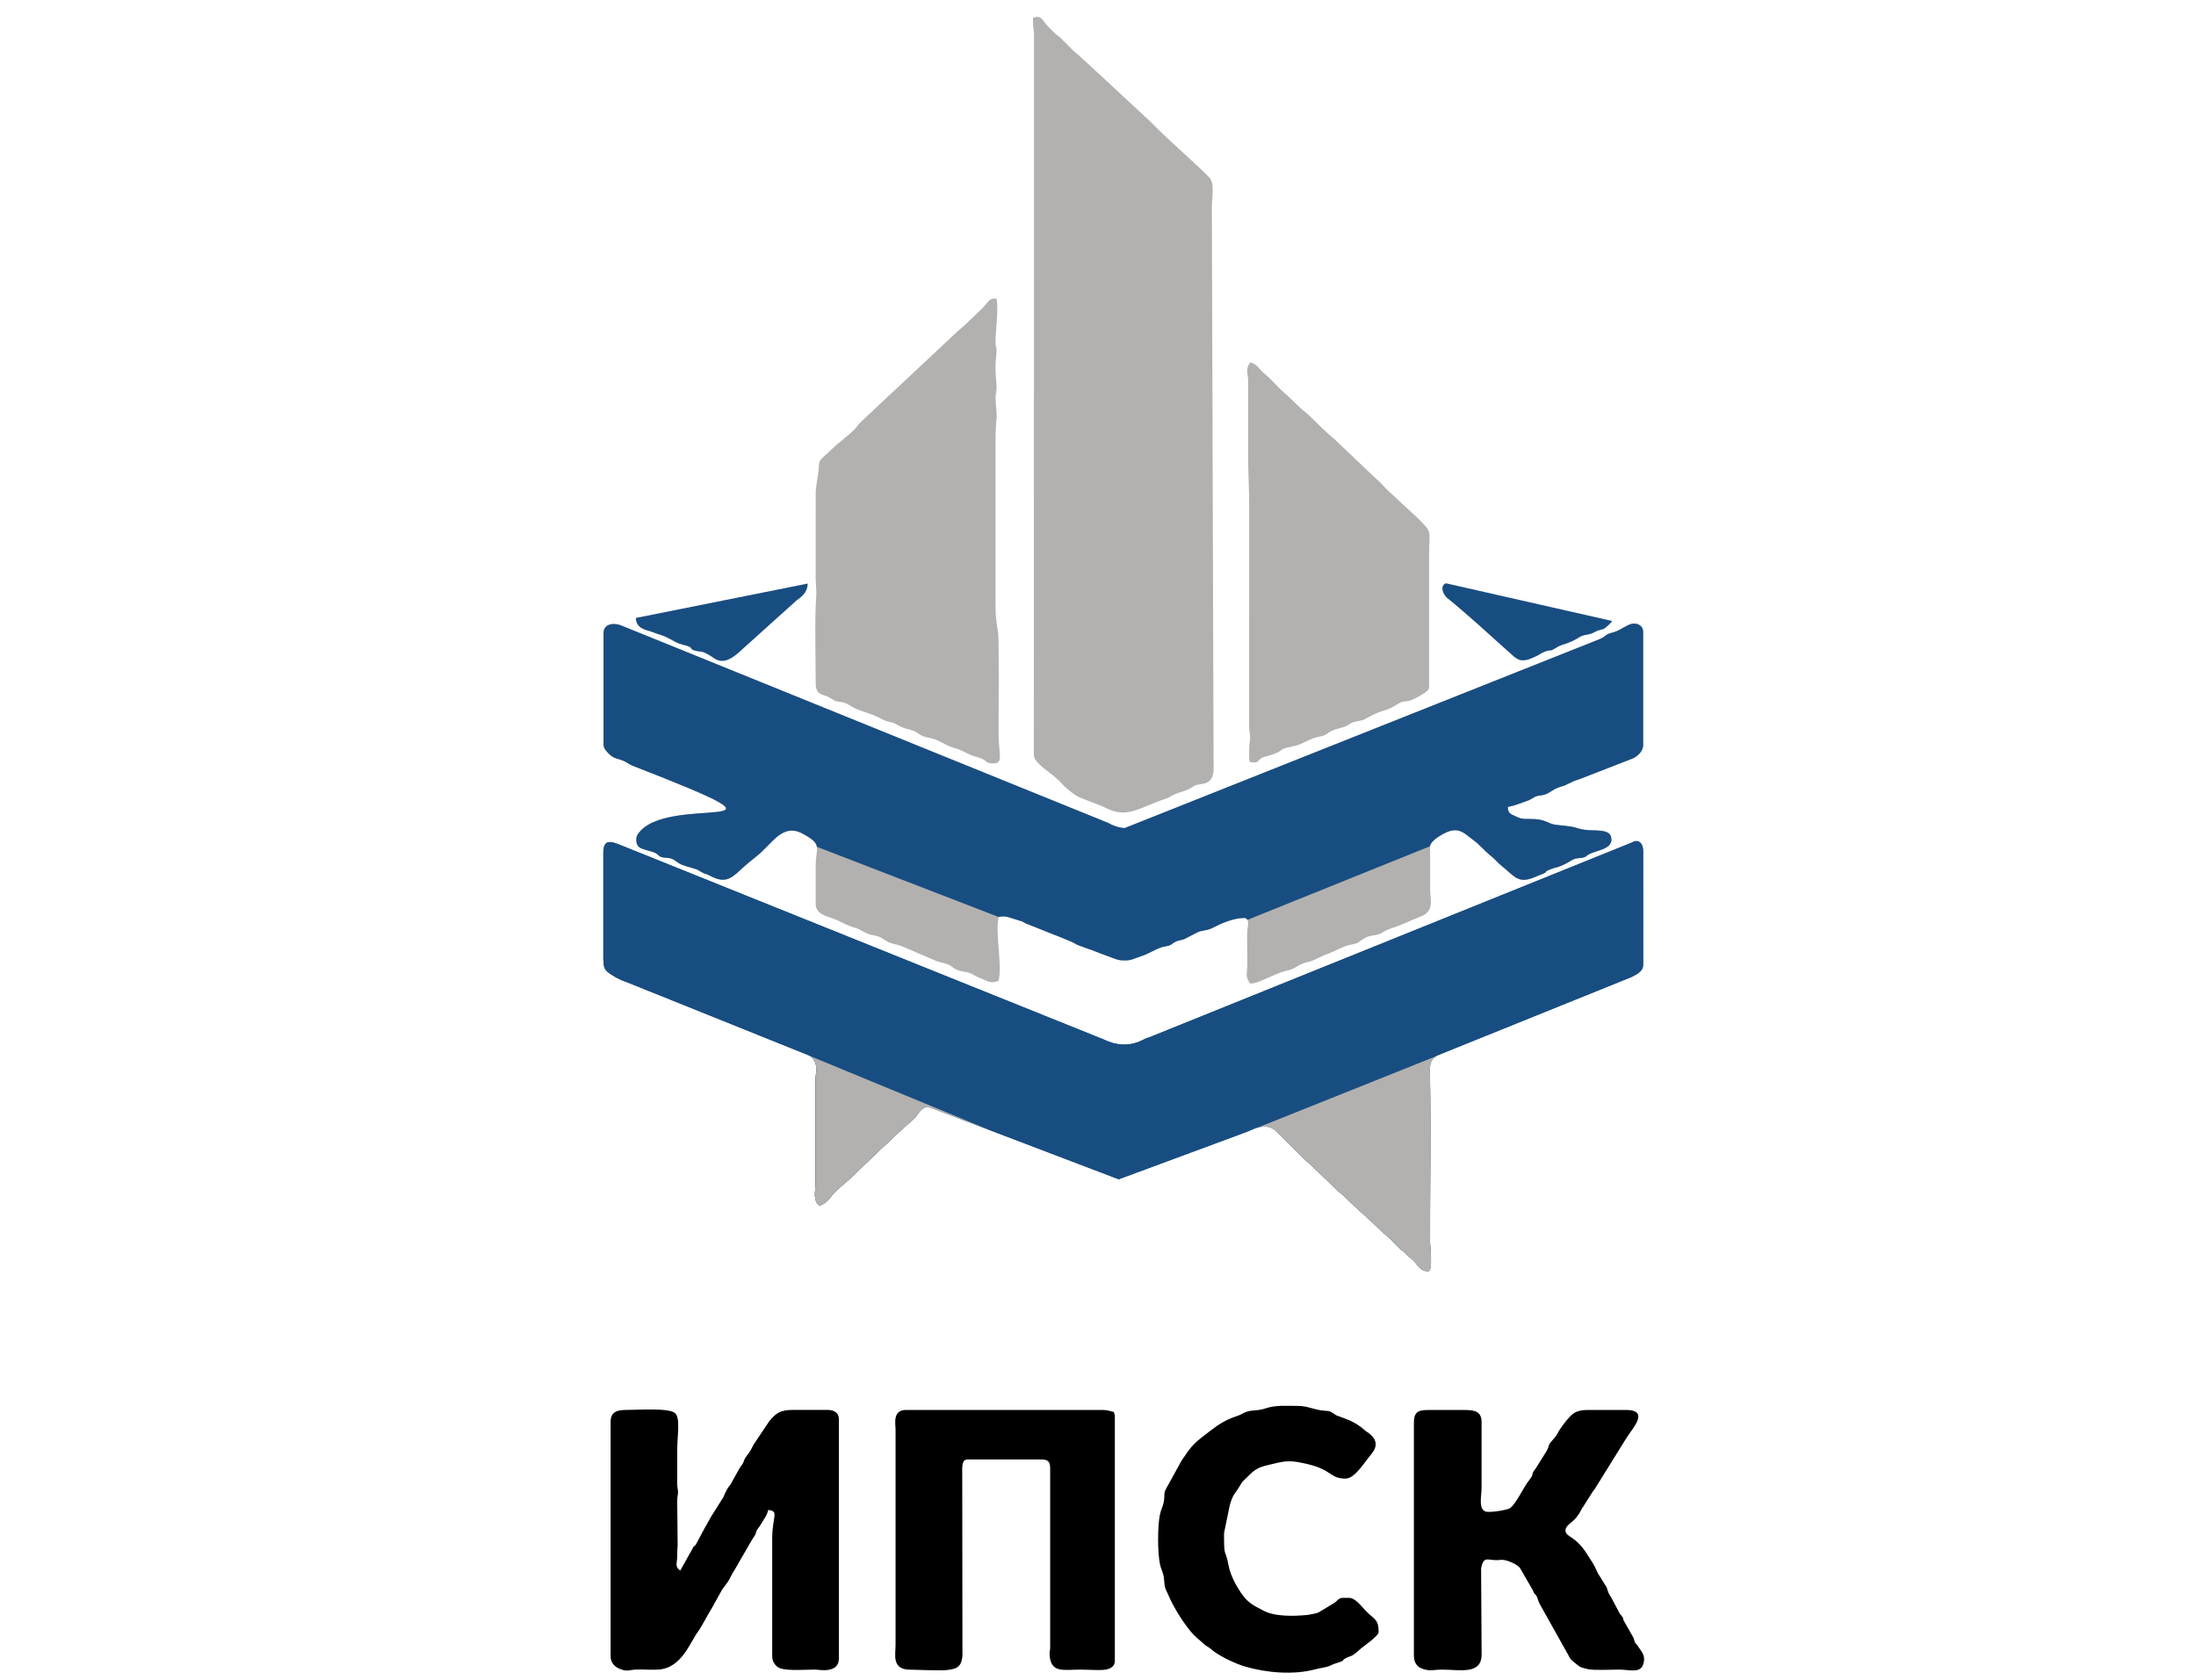
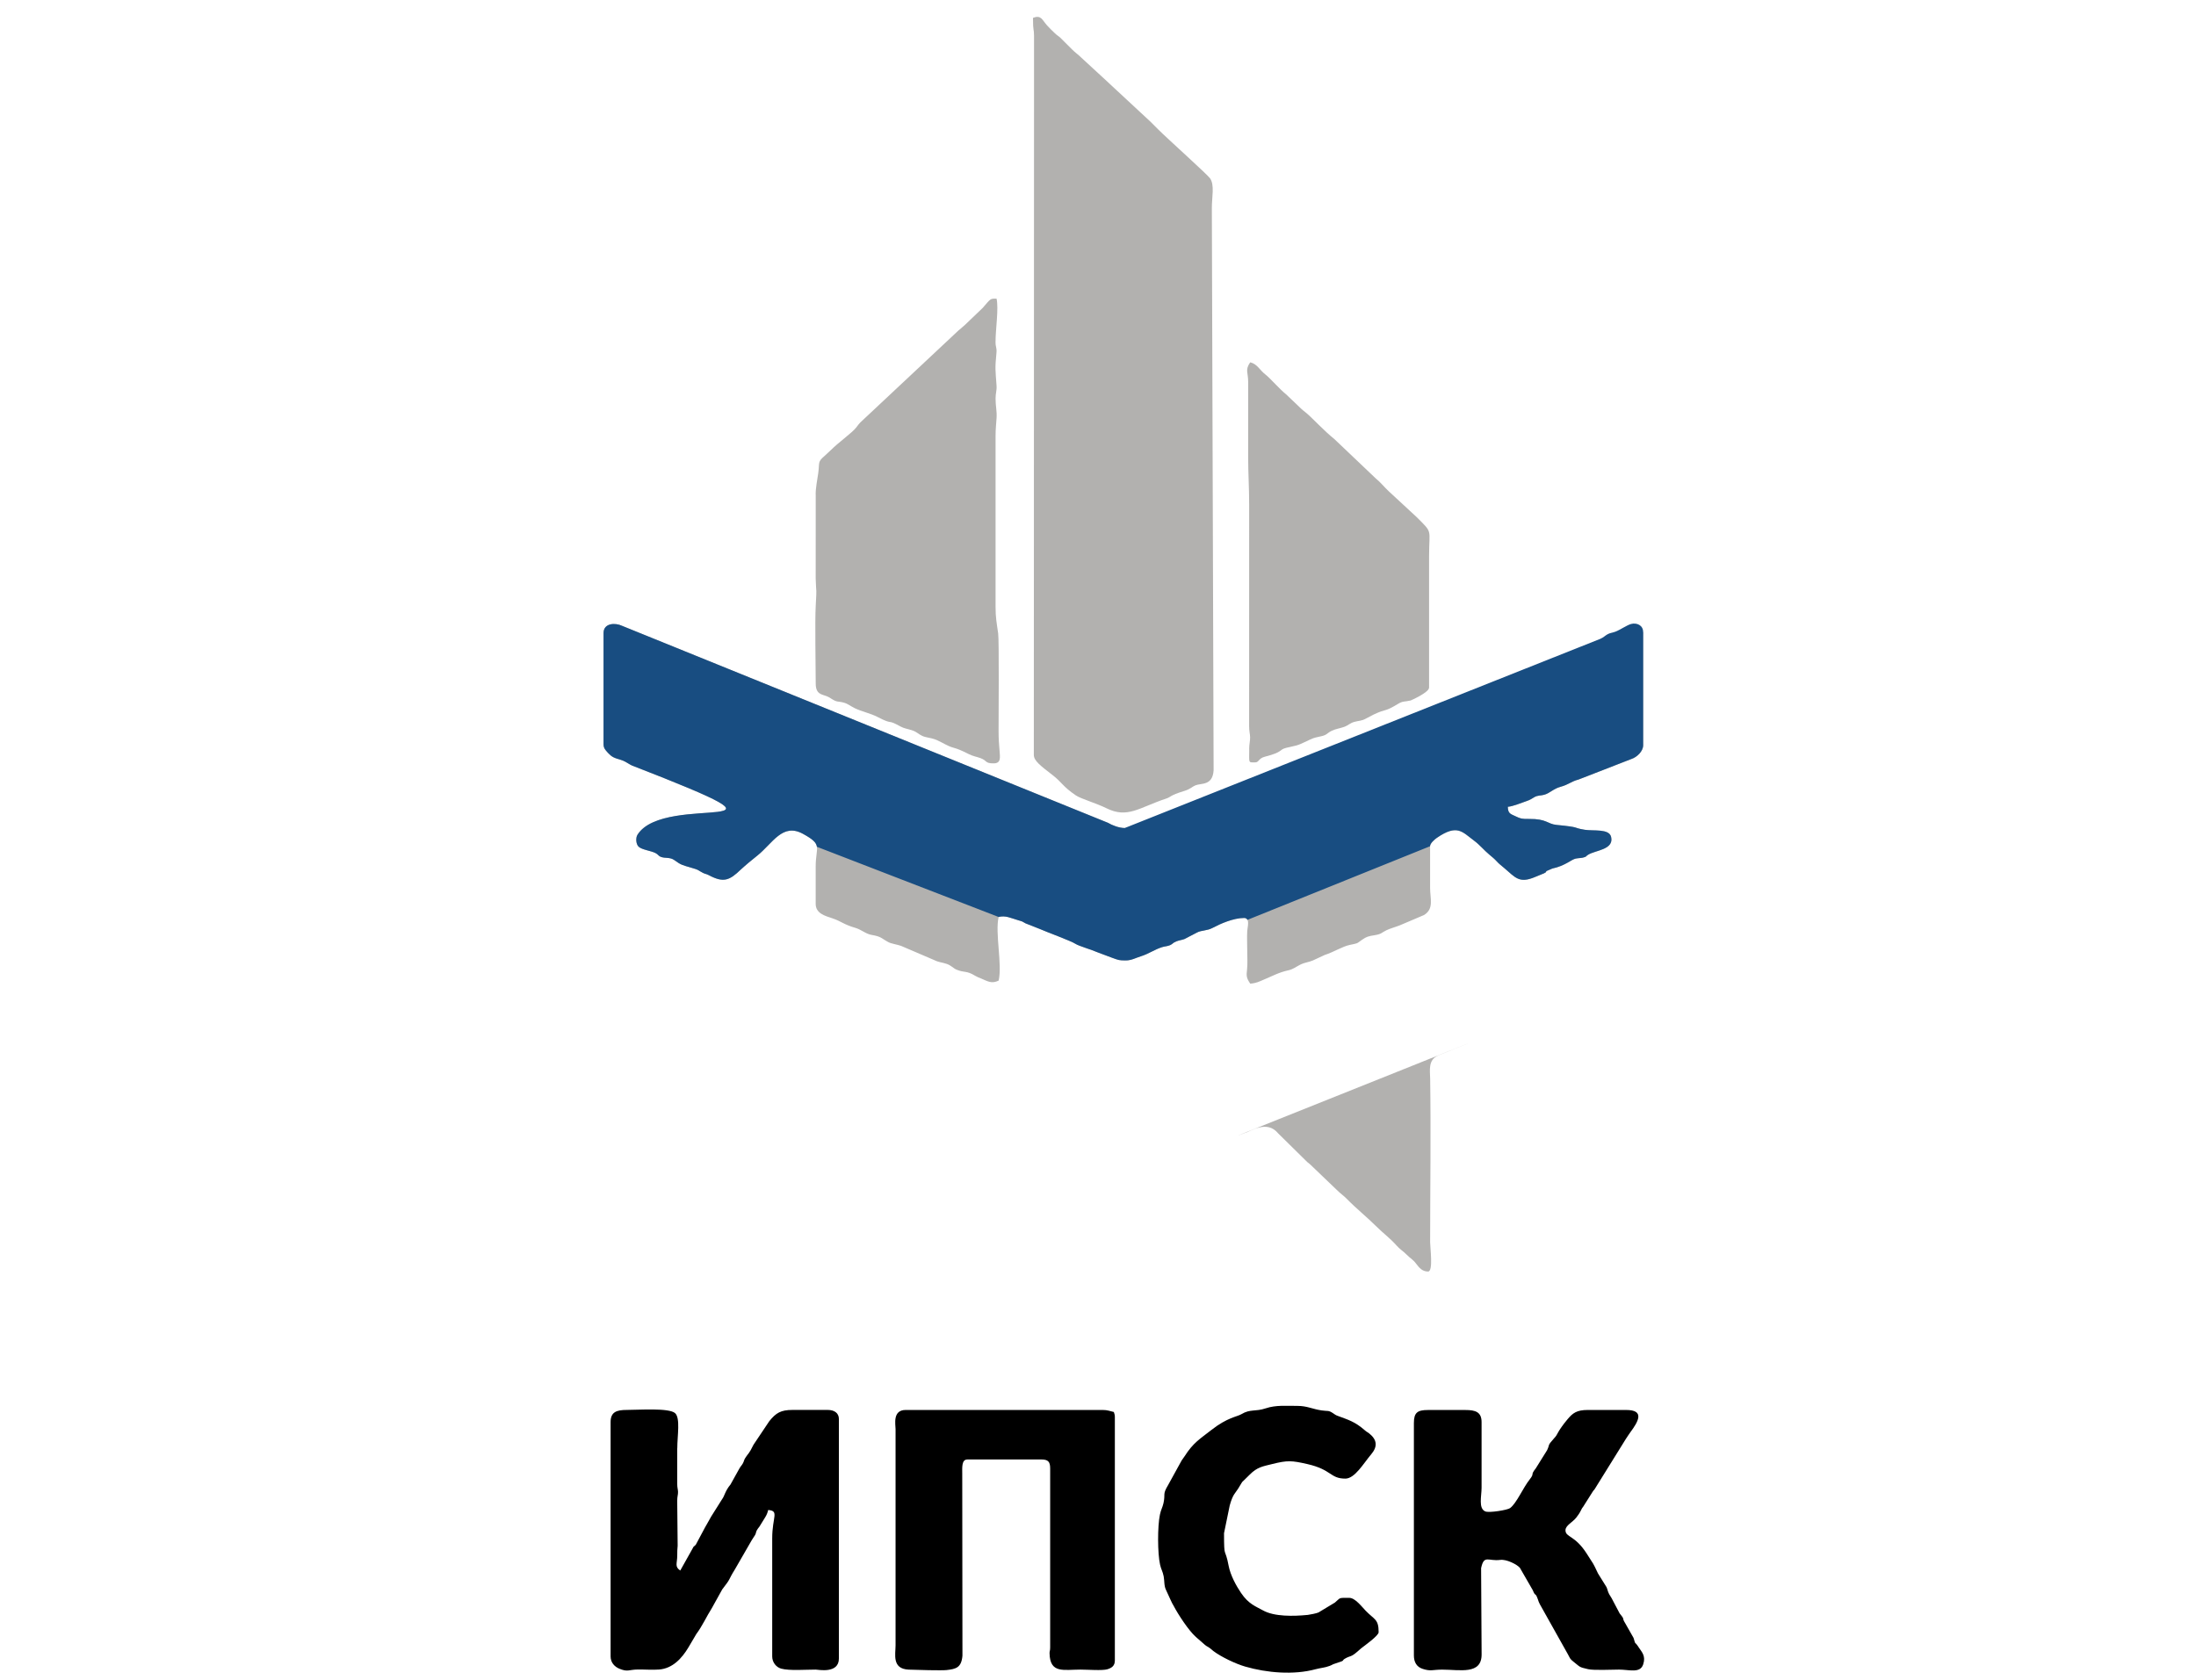
<svg xmlns="http://www.w3.org/2000/svg" xml:space="preserve" width="184mm" height="140.771mm" version="1.1" style="clip-rule:evenodd;fill-rule:evenodd;image-rendering:optimizeQuality;shape-rendering:geometricPrecision;text-rendering:geometricPrecision" viewBox="0 0 649.109 496.606" id="svg39">
  <defs id="defs4">
    <style type="text/css" id="style2">
   
    .fil0 {fill:#184D81}
    .fil4 {fill:#184D81}
    .fil2 {fill:#B2B1AF}
    .fil1 {fill:#B2B1AF}
    .fil3 {fill:black}
   
  </style>
  </defs>
  <g id="Слой_x0020_1" transform="translate(178.396,4.981)">
    <g id="_2608921682032">
-       <path class="fil0" d="m 0,278.96 c 0,1.61 0.2,2.57 1.13,3.35 1.47,1.22 3.89,2.51 5.62,3.04 l 28.9,11.62 0.03,0.01 24.96,10.04 0.03,0.02 0.02,0.01 0.01,0.01 0.03,0.02 h 0.01 l 0.02,0.01 0.03,0.01 v 0 l 0.03,0.01 0.02,0.01 0.01,0.01 0.02,0.01 h 0.01 l 0.02,0.01 0.02,0.01 v 0 l 0.02,0.01 0.01,0.01 h 0.01 l 0.02,0.01 v 0 l 0.02,0.01 0.02,0.01 v 0 l 0.02,0.01 h 0.01 0.01 l 0.02,0.01 v 0 l 0.01,0.01 0.01,0.01 v 0 l 0.02,0.01 h 0.01 0.01 l 0.01,0.01 v 0 l 0.01,0.01 0.01,0.01 v 0 l 0.01,0.01 h 0.01 0.01 l 0.01,0.01 v 0 l 0.01,0.01 h 0.01 v 0 l 0.01,0.01 v 0 h 0.01 0.01 v 0 h 0.01 0.01 v 0 h 0.01 v 0 0 h 0.01 l 0.02,0.01 v 0 0 0 0 h 0.01 l 0.01,0.01 v 0 0 0 0 0 0 0 0 0 0 0 0 0 0 0 0 0 0 0 0 0 0 0 0 0 0 0 0 0 c 0.05,0.06 0.12,0.18 0.4,0.49 1.81,1.97 0.92,4.22 0.91,6.83 0,1.4 0.01,2.8 0.01,4.19 v 25.99 c 0,2.32 -0.88,5.18 1.19,6.57 1.64,-0.38 2.77,-1.83 3.76,-3.11 1.2,-1.57 3.71,-3.31 5.58,-5.17 l 6.72,-6.42 c 0.42,-0.42 0.61,-0.62 1.06,-1.03 3.41,-3.12 6.73,-6.5 10.28,-9.43 1.9,-1.57 1.93,-3.51 4.58,-4.09 l 56.44,21.5 37.27,-13.8 c 1.71,-0.45 6.49,-3.94 9.83,0.15 l 8.57,8.45 c 0.83,0.64 0.87,0.7 1.59,1.4 l 7.17,6.87 c 1.05,1.06 1.9,1.57 2.99,2.68 2.8,2.86 5.98,5.4 8.81,8.22 1.88,1.87 4.1,3.51 5.84,5.51 0.97,1.12 1.9,1.6 2.98,2.7 1.23,1.25 1.74,1.27 2.89,2.78 0.83,1.08 1.71,2.22 3.46,2.22 1.57,0 0.6,-7.13 0.6,-8.66 0.01,-16.12 0.25,-32.28 0.01,-48.4 -0.04,-2.39 -0.68,-5.55 2.41,-6.83 l 18.45,-7.45 38.57,-15.58 c 1.45,-0.75 3.58,-1.67 3.58,-3.58 V 246.6 c 0,-2.32 -1.42,-3.65 -3.35,-2.47 l -142.58,57.56 c -1.18,0.34 -1.34,0.5 -2.32,0.97 -3.68,1.76 -7.54,1.47 -11.15,-0.3 L 4.76,244.77 c -2.47,-0.96 -4.82,-1.85 -4.82,2.43 v 31.66 z" id="path7" style="fill:#184d81" />
-       <path class="fil0" d="m 0,278.96 c 0,1.61 0.2,2.57 1.13,3.35 1.47,1.22 3.89,2.51 5.62,3.04 l 28.9,11.62 0.03,0.01 24.96,10.04 0.03,0.02 0.02,0.01 0.01,0.01 0.03,0.02 h 0.01 l 0.02,0.01 0.03,0.01 v 0 l 0.03,0.01 0.02,0.01 0.01,0.01 0.02,0.01 h 0.01 l 0.02,0.01 0.02,0.01 v 0 l 0.02,0.01 0.01,0.01 h 0.01 l 0.02,0.01 v 0 l 0.02,0.01 0.02,0.01 v 0 l 0.02,0.01 h 0.01 0.01 l 0.02,0.01 v 0 l 0.01,0.01 0.01,0.01 v 0 l 0.02,0.01 h 0.01 0.01 l 0.01,0.01 v 0 l 0.01,0.01 0.01,0.01 v 0 l 0.01,0.01 h 0.01 0.01 l 0.01,0.01 v 0 l 0.01,0.01 h 0.01 v 0 l 0.01,0.01 v 0 h 0.01 0.01 v 0 h 0.01 0.01 v 0 h 0.01 v 0 0 h 0.01 l 0.02,0.01 v 0 0 0 0 h 0.01 l 0.01,0.01 v 0 0 0 0 0 0 0 0 0 0 0 0 0 0 0 0 0 0 0 0 0 0 0 0 0 0 0 0 0 c 0.05,0.06 0.12,0.18 0.4,0.49 1.81,1.97 0.92,4.22 0.91,6.83 0,1.4 0.01,2.8 0.01,4.19 v 25.99 c 0,2.32 -0.88,5.18 1.19,6.57 1.64,-0.38 2.77,-1.83 3.76,-3.11 1.2,-1.57 3.71,-3.31 5.58,-5.17 l 6.72,-6.42 c 0.42,-0.42 0.61,-0.62 1.06,-1.03 3.41,-3.12 6.73,-6.5 10.28,-9.43 1.9,-1.57 1.93,-3.51 4.58,-4.09 l 56.44,21.5 37.27,-13.8 c 1.71,-0.45 6.49,-3.94 9.83,0.15 l 8.57,8.45 c 0.83,0.64 0.87,0.7 1.59,1.4 l 7.17,6.87 c 1.05,1.06 1.9,1.57 2.99,2.68 2.8,2.86 5.98,5.4 8.81,8.22 1.88,1.87 4.1,3.51 5.84,5.51 0.97,1.12 1.9,1.6 2.98,2.7 1.23,1.25 1.74,1.27 2.89,2.78 0.83,1.08 1.71,2.22 3.46,2.22 1.57,0 0.6,-7.13 0.6,-8.66 0.01,-16.12 0.25,-32.28 0.01,-48.4 -0.04,-2.39 -0.68,-5.55 2.41,-6.83 l 18.45,-7.45 38.57,-15.58 c 1.45,-0.75 3.58,-1.67 3.58,-3.58 V 246.6 c 0,-2.32 -1.42,-3.65 -3.35,-2.47 l -142.58,57.56 c -1.18,0.34 -1.34,0.5 -2.32,0.97 -3.68,1.76 -7.54,1.47 -11.15,-0.3 L 4.76,244.77 c -2.47,-0.96 -4.82,-1.85 -4.82,2.43 v 31.66 z" id="path9" style="fill:#184d81" />
      <path class="fil1" d="m 187.3,330.82 2.3,-0.85 c 1.71,-0.45 6.49,-3.94 9.83,0.15 l 8.57,8.45 c 0.83,0.64 0.87,0.7 1.59,1.4 l 7.17,6.87 c 1.05,1.06 1.9,1.57 2.99,2.68 2.8,2.86 5.98,5.4 8.81,8.22 1.88,1.87 4.1,3.51 5.84,5.51 0.97,1.12 1.9,1.6 2.98,2.7 1.23,1.25 1.74,1.27 2.89,2.78 0.83,1.08 1.71,2.22 3.46,2.22 1.57,0 0.6,-7.13 0.6,-8.66 0.01,-16.12 0.25,-32.28 0.01,-48.4 -0.04,-2.39 -0.68,-5.55 2.41,-6.83 l 9.22,-3.72 -68.66,27.48 z" id="path11" style="fill:#b2b1af" />
-       <path class="fil1" d="m 61.3,307.38 0.02,0.01 v 0 0 0 0 h 0.01 l 0.01,0.01 v 0 0 0 0 0 0 0 0 0 0 0 0 0 0 0 0 0 0 0 0 0 0 0 0 0 0 0 0 0 c 0.05,0.06 0.12,0.18 0.4,0.49 1.81,1.97 0.92,4.22 0.91,6.83 0,1.4 0.01,2.8 0.01,4.19 v 25.99 c 0,2.32 -0.88,5.18 1.19,6.57 1.64,-0.38 2.77,-1.83 3.76,-3.11 1.2,-1.57 3.71,-3.31 5.58,-5.17 l 6.72,-6.42 c 0.42,-0.42 0.61,-0.62 1.06,-1.03 3.41,-3.12 6.73,-6.5 10.28,-9.43 1.9,-1.57 1.93,-3.51 4.58,-4.09 l 19.61,7.47 -54.2,-22.37 z" id="path13" style="fill:#b2b1af" />
-       <path class="fil2" d="m 154.12,239.83 c -1.78,0 -3.82,-0.84 -5.02,-1.55 L 5.44,180.03 C 3.48,179.09 0,179.19 0,182.19 v 32.86 c 0,1.19 0.61,1.76 1.18,2.4 0.04,0.05 0.1,0.11 0.14,0.16 l 0.76,0.73 c 1.16,0.98 2.4,1.02 3.77,1.6 0.86,0.37 1.62,0.95 2.5,1.38 57.31,22.24 9.76,7.53 1.68,20.51 -0.55,0.88 -0.46,2.71 0.31,3.48 0.97,0.98 3.86,1.23 5.17,2 0.65,0.38 0.77,0.77 1.37,1.02 1.34,0.54 2.74,0.02 4.08,1 1.93,1.41 2.28,1.44 4.95,2.22 2.68,0.78 1.65,0.61 3.52,1.56 0.59,0.3 0.98,0.27 1.72,0.67 4.36,2.32 6.09,1.53 9.45,-1.7 0.77,-0.74 1.59,-1.38 2.39,-2.09 l 2.47,-2.01 c 4.55,-3.64 7.43,-9.75 13.47,-6.45 6.01,3.29 3.78,3.73 3.78,9.66 v 11.05 c 0,2.86 2.79,3.56 4.97,4.29 2.55,0.85 3.35,1.84 6.75,2.81 1.76,0.5 3.06,1.79 4.79,2.08 2.97,0.5 2.88,1.03 5.01,2.16 0.81,0.43 2.57,0.69 3.7,1.08 l 9.83,4.21 c 1.32,0.68 2.22,0.63 3.66,1.12 1.41,0.48 1.89,1.29 3.03,1.75 2.29,0.92 2.82,0.18 5.4,1.77 0.57,0.35 0.97,0.47 1.64,0.75 2.11,0.9 3.2,1.68 5.3,0.68 1.12,-4.79 -1.11,-14.06 0,-18.82 2.12,-0.51 3.53,0.31 5.88,0.99 1.5,0.44 0.93,0.28 2.09,0.9 l 4.28,1.69 c 1.92,0.87 9.18,3.49 10.54,4.4 0.89,0.59 4.82,1.73 6.48,2.48 l 4.35,1.63 c 1.9,0.68 1.95,0.76 4.02,0.76 1.63,0 2.95,-0.77 4.44,-1.23 2.36,-0.74 3.97,-1.98 6.26,-2.7 0.75,-0.24 1.63,-0.25 2.39,-0.6 0.85,-0.39 0.74,-0.7 1.86,-1.12 0.8,-0.31 1.49,-0.36 2.33,-0.66 l 3.73,-1.94 c 1.32,-0.7 2.92,-0.47 4.61,-1.37 2.26,-1.2 6.14,-2.93 9.32,-2.93 1.82,0 0.97,2.66 0.9,3.88 -0.1,1.76 0,3.88 0,5.68 0,1.66 0.14,4.07 -0.05,5.64 -0.24,1.98 -0.18,2.55 0.94,4.22 1.84,-0.15 2.62,-0.61 3.92,-1.15 2.72,-1.13 4.41,-2.14 7.36,-2.8 1.4,-0.31 2.17,-0.99 3.44,-1.63 1.46,-0.74 2.51,-0.72 3.8,-1.28 l 3.47,-1.61 c 2.86,-0.93 5.17,-2.5 7.46,-2.99 2.48,-0.54 1.81,-0.24 3.58,-1.5 1.33,-0.94 1.9,-1.07 3.71,-1.36 2.22,-0.36 2.01,-0.77 3.58,-1.5 1.09,-0.51 2.81,-0.99 3.93,-1.44 l 7.12,-3.03 c 3,-1.86 1.79,-4.82 1.79,-8.07 v -12.25 c 0,-0.88 1.39,-2.06 2,-2.48 6.06,-4.18 7.52,-1.77 11.01,0.81 1.7,1.26 2.9,2.79 4.52,4.14 0.84,0.7 1.52,1.25 2.19,1.99 0.66,0.74 1.37,1.25 2.21,1.97 3.34,2.84 4.42,4.67 9.22,2.61 l 2.54,-1.04 c 1.11,-0.62 0.18,-0.15 0.79,-0.7 l 1.67,-0.72 c 3.82,-0.8 5.63,-2.69 6.92,-2.94 0.83,-0.16 1.62,-0.15 2.11,-0.28 1.33,-0.36 0.58,-0.24 1.54,-0.85 2.15,-1.36 7.71,-1.47 6.8,-5.29 -0.59,-2.48 -5.25,-1.69 -7.75,-2.09 -3.95,-0.64 -0.88,-0.72 -8.41,-1.45 -2.66,-0.26 -2.84,-1.82 -8.1,-1.76 -2.15,0.02 -2.46,-0.06 -3.99,-0.79 -1.46,-0.7 -2.24,-0.76 -2.28,-2.8 1.55,-0.13 3.96,-1.15 5.49,-1.67 1.35,-0.46 1.35,-0.64 2.38,-1.2 1.05,-0.57 1.77,-0.38 2.89,-0.69 1.67,-0.46 2.71,-1.78 4.82,-2.35 2.43,-0.66 3.07,-1.56 5.32,-2.15 l 15.7,-6.1 c 1.53,-0.51 3.41,-2.21 3.41,-4.05 V 181.9 c 0,-2.05 -1.93,-2.83 -3.56,-2.39 -1.24,0.33 -3.12,1.69 -4.63,2.27 -1.01,0.39 -1.59,0.32 -2.45,0.84 -0.82,0.49 -0.91,0.77 -2.01,1.28 l -140.59,55.94 z" id="path15" style="fill:#b2b1af" />
+       <path class="fil2" d="m 154.12,239.83 c -1.78,0 -3.82,-0.84 -5.02,-1.55 L 5.44,180.03 C 3.48,179.09 0,179.19 0,182.19 v 32.86 c 0,1.19 0.61,1.76 1.18,2.4 0.04,0.05 0.1,0.11 0.14,0.16 l 0.76,0.73 c 1.16,0.98 2.4,1.02 3.77,1.6 0.86,0.37 1.62,0.95 2.5,1.38 57.31,22.24 9.76,7.53 1.68,20.51 -0.55,0.88 -0.46,2.71 0.31,3.48 0.97,0.98 3.86,1.23 5.17,2 0.65,0.38 0.77,0.77 1.37,1.02 1.34,0.54 2.74,0.02 4.08,1 1.93,1.41 2.28,1.44 4.95,2.22 2.68,0.78 1.65,0.61 3.52,1.56 0.59,0.3 0.98,0.27 1.72,0.67 4.36,2.32 6.09,1.53 9.45,-1.7 0.77,-0.74 1.59,-1.38 2.39,-2.09 l 2.47,-2.01 c 4.55,-3.64 7.43,-9.75 13.47,-6.45 6.01,3.29 3.78,3.73 3.78,9.66 v 11.05 c 0,2.86 2.79,3.56 4.97,4.29 2.55,0.85 3.35,1.84 6.75,2.81 1.76,0.5 3.06,1.79 4.79,2.08 2.97,0.5 2.88,1.03 5.01,2.16 0.81,0.43 2.57,0.69 3.7,1.08 l 9.83,4.21 c 1.32,0.68 2.22,0.63 3.66,1.12 1.41,0.48 1.89,1.29 3.03,1.75 2.29,0.92 2.82,0.18 5.4,1.77 0.57,0.35 0.97,0.47 1.64,0.75 2.11,0.9 3.2,1.68 5.3,0.68 1.12,-4.79 -1.11,-14.06 0,-18.82 2.12,-0.51 3.53,0.31 5.88,0.99 1.5,0.44 0.93,0.28 2.09,0.9 l 4.28,1.69 c 1.92,0.87 9.18,3.49 10.54,4.4 0.89,0.59 4.82,1.73 6.48,2.48 l 4.35,1.63 c 1.9,0.68 1.95,0.76 4.02,0.76 1.63,0 2.95,-0.77 4.44,-1.23 2.36,-0.74 3.97,-1.98 6.26,-2.7 0.75,-0.24 1.63,-0.25 2.39,-0.6 0.85,-0.39 0.74,-0.7 1.86,-1.12 0.8,-0.31 1.49,-0.36 2.33,-0.66 l 3.73,-1.94 c 1.32,-0.7 2.92,-0.47 4.61,-1.37 2.26,-1.2 6.14,-2.93 9.32,-2.93 1.82,0 0.97,2.66 0.9,3.88 -0.1,1.76 0,3.88 0,5.68 0,1.66 0.14,4.07 -0.05,5.64 -0.24,1.98 -0.18,2.55 0.94,4.22 1.84,-0.15 2.62,-0.61 3.92,-1.15 2.72,-1.13 4.41,-2.14 7.36,-2.8 1.4,-0.31 2.17,-0.99 3.44,-1.63 1.46,-0.74 2.51,-0.72 3.8,-1.28 l 3.47,-1.61 c 2.86,-0.93 5.17,-2.5 7.46,-2.99 2.48,-0.54 1.81,-0.24 3.58,-1.5 1.33,-0.94 1.9,-1.07 3.71,-1.36 2.22,-0.36 2.01,-0.77 3.58,-1.5 1.09,-0.51 2.81,-0.99 3.93,-1.44 l 7.12,-3.03 c 3,-1.86 1.79,-4.82 1.79,-8.07 v -12.25 c 0,-0.88 1.39,-2.06 2,-2.48 6.06,-4.18 7.52,-1.77 11.01,0.81 1.7,1.26 2.9,2.79 4.52,4.14 0.84,0.7 1.52,1.25 2.19,1.99 0.66,0.74 1.37,1.25 2.21,1.97 3.34,2.84 4.42,4.67 9.22,2.61 l 2.54,-1.04 c 1.11,-0.62 0.18,-0.15 0.79,-0.7 l 1.67,-0.72 c 3.82,-0.8 5.63,-2.69 6.92,-2.94 0.83,-0.16 1.62,-0.15 2.11,-0.28 1.33,-0.36 0.58,-0.24 1.54,-0.85 2.15,-1.36 7.71,-1.47 6.8,-5.29 -0.59,-2.48 -5.25,-1.69 -7.75,-2.09 -3.95,-0.64 -0.88,-0.72 -8.41,-1.45 -2.66,-0.26 -2.84,-1.82 -8.1,-1.76 -2.15,0.02 -2.46,-0.06 -3.99,-0.79 -1.46,-0.7 -2.24,-0.76 -2.28,-2.8 1.55,-0.13 3.96,-1.15 5.49,-1.67 1.35,-0.46 1.35,-0.64 2.38,-1.2 1.05,-0.57 1.77,-0.38 2.89,-0.69 1.67,-0.46 2.71,-1.78 4.82,-2.35 2.43,-0.66 3.07,-1.56 5.32,-2.15 l 15.7,-6.1 c 1.53,-0.51 3.41,-2.21 3.41,-4.05 V 181.9 l -140.59,55.94 z" id="path15" style="fill:#b2b1af" />
      <path class="fil0" d="m 154.12,239.83 c -1.78,0 -3.82,-0.84 -5.02,-1.55 L 5.44,180.03 C 3.48,179.09 0,179.19 0,182.19 v 32.86 c 0,1.19 0.61,1.76 1.18,2.4 0.04,0.05 0.1,0.11 0.14,0.16 l 0.76,0.73 c 1.16,0.98 2.4,1.02 3.77,1.6 0.86,0.37 1.62,0.95 2.5,1.38 57.31,22.24 9.76,7.53 1.68,20.51 -0.55,0.88 -0.46,2.71 0.31,3.48 0.97,0.98 3.86,1.23 5.17,2 0.65,0.38 0.77,0.77 1.37,1.02 1.34,0.54 2.74,0.02 4.08,1 1.93,1.41 2.28,1.44 4.95,2.22 2.68,0.78 1.65,0.61 3.52,1.56 0.59,0.3 0.98,0.27 1.72,0.67 4.36,2.32 6.09,1.53 9.45,-1.7 0.77,-0.74 1.59,-1.38 2.39,-2.09 l 2.47,-2.01 c 4.55,-3.64 7.43,-9.75 13.47,-6.45 3,1.64 3.95,2.58 4.14,3.84 l 53.7,20.75 c 2.12,-0.51 3.53,0.31 5.88,0.99 1.5,0.44 0.93,0.28 2.09,0.9 l 4.28,1.69 c 1.92,0.87 9.18,3.49 10.54,4.4 0.89,0.59 4.82,1.73 6.48,2.48 l 4.35,1.63 c 1.9,0.68 1.95,0.76 4.02,0.76 1.63,0 2.95,-0.77 4.44,-1.23 2.36,-0.74 3.97,-1.98 6.26,-2.7 0.75,-0.24 1.63,-0.25 2.39,-0.6 0.85,-0.39 0.74,-0.7 1.86,-1.12 0.8,-0.31 1.49,-0.36 2.33,-0.66 l 3.73,-1.94 c 1.32,-0.7 2.92,-0.47 4.61,-1.37 2.26,-1.2 6.14,-2.93 9.32,-2.93 0.52,0 0.82,0.22 0.98,0.56 v 0 l 53.97,-21.76 c 0,-0.88 1.39,-2.06 2,-2.48 6.06,-4.18 7.52,-1.77 11.01,0.81 1.7,1.26 2.9,2.79 4.52,4.14 0.84,0.7 1.52,1.25 2.19,1.99 0.66,0.74 1.37,1.25 2.21,1.97 3.34,2.84 4.42,4.67 9.22,2.61 l 2.54,-1.04 c 1.11,-0.62 0.18,-0.15 0.79,-0.7 l 1.67,-0.72 c 3.82,-0.8 5.63,-2.69 6.92,-2.94 0.83,-0.16 1.62,-0.15 2.11,-0.28 1.33,-0.36 0.58,-0.24 1.54,-0.85 2.15,-1.36 7.71,-1.47 6.8,-5.29 -0.59,-2.48 -5.25,-1.69 -7.75,-2.09 -3.95,-0.64 -0.88,-0.72 -8.41,-1.45 -2.66,-0.26 -2.84,-1.82 -8.1,-1.76 -2.15,0.02 -2.46,-0.06 -3.99,-0.79 -1.46,-0.7 -2.24,-0.76 -2.28,-2.8 1.55,-0.13 3.96,-1.15 5.49,-1.67 1.35,-0.46 1.35,-0.64 2.38,-1.2 1.05,-0.57 1.77,-0.38 2.89,-0.69 1.67,-0.46 2.71,-1.78 4.82,-2.35 2.43,-0.66 3.07,-1.56 5.32,-2.15 l 15.7,-6.1 c 1.53,-0.51 3.41,-2.21 3.41,-4.05 v -33.45 c 0,-2.05 -1.93,-2.83 -3.56,-2.39 -1.24,0.33 -3.12,1.69 -4.63,2.27 -1.01,0.39 -1.59,0.32 -2.45,0.84 -0.82,0.49 -0.91,0.77 -2.01,1.28 l -140.59,55.94 z" id="path17" style="fill:#184d81" />
      <path class="fil2" d="m 126.94,0.29 c 0,4.34 0.31,2.98 0.31,5.37 l -0.01,45.11 -0.05,167.45 c 0,1.75 2.04,3.24 5.55,5.96 2.88,2.24 2.93,3.32 6.86,5.99 1.53,1.04 5.92,2.26 9.04,3.8 6.29,3.12 9.61,-0.18 17.67,-2.85 1.49,-0.49 0.96,-0.91 5.25,-2.22 2.01,-0.61 2.38,-1.28 3.39,-1.69 1.74,-0.71 5.08,0.17 5.38,-4.45 L 179.81,56.45 c 0,-3.13 0.86,-6.75 -0.54,-8.72 -0.83,-1.17 -12.62,-11.75 -15.22,-14.35 -0.87,-0.87 -1.52,-1.52 -2.39,-2.39 L 150.2,20.35 c -0.51,-0.47 -0.87,-0.84 -1.39,-1.3 l -7.62,-7.02 c -1,-0.98 -1.73,-1.43 -2.69,-2.39 l -3.59,-3.58 c -0.66,-0.55 -0.82,-0.56 -1.49,-1.2 -0.81,-0.78 -1.66,-1.58 -2.38,-2.4 -1.42,-1.61 -1.69,-3.1 -4.11,-2.16 z" id="path19" style="fill:#b2b1af" />
      <path class="fil2" d="m 62.72,141.27 -0.01,24.8 c 0.16,5.26 0.34,1.91 0.01,8.05 -0.27,4.92 0,17.48 0,23 0,3.18 1.8,3.17 3.17,3.7 0.74,0.29 0.97,0.47 1.55,0.84 1.72,1.09 1.78,0.59 3.66,1.12 1.12,0.31 1.98,1.05 3.16,1.62 2.17,1.04 4.61,1.5 6.68,2.57 5,2.59 2.57,0.47 6.76,2.8 1.16,0.64 2.08,0.71 3.36,1.12 1.64,0.52 1.76,1.04 3.1,1.68 1.09,0.52 2.55,0.57 3.76,1.02 1.02,0.37 2.13,1.01 3.22,1.56 2.94,1.49 2.08,0.42 6.76,2.79 1.32,0.67 2.28,0.77 3.54,1.23 2.05,0.74 1.22,1.54 3.83,1.54 2.2,0 1.98,-1.56 1.78,-3.87 -0.16,-1.86 -0.28,-3.4 -0.28,-5.69 0,-3.82 0.17,-26.8 -0.12,-28.85 -0.47,-3.32 -0.77,-4.64 -0.77,-7.89 v -50.48 c 0,-2.22 0.2,-3.6 0.3,-5.38 0.12,-2.06 -0.3,-3.39 -0.3,-5.67 0,-1.75 0.4,-2.38 0.29,-3.86 -0.32,-4.59 -0.5,-4.91 -0.03,-9.64 0.16,-1.58 -0.27,-1.64 -0.27,-3.23 0,-3.76 0.97,-9.97 0.3,-12.84 -1.93,0 -1.61,-0.11 -4.11,2.76 l -5.19,4.97 c -0.77,0.62 -1.04,0.98 -1.93,1.66 l -28.68,26.88 c -0.6,0.5 -1.17,1.32 -1.65,1.93 -1.12,1.43 -5.2,4.35 -7.44,6.6 l -1.86,1.73 c -2.09,1.78 -1.41,1.88 -1.84,5.03 -0.3,2.19 -0.77,4.23 -0.77,6.4 z" id="path21" style="fill:#b2b1af" />
      <path class="fil2" d="m 190.86,216.54 c 0,4.21 -0.36,3.88 1.79,3.88 1.09,0 0.95,-1.2 2.81,-1.67 5.61,-1.44 4.04,-2.04 6.33,-2.63 3.08,-0.79 2.67,-0.29 6.89,-2.37 1.45,-0.72 2.03,-0.71 3.67,-1.11 1.52,-0.36 1.62,-0.96 2.91,-1.57 1.18,-0.56 2.41,-0.7 3.64,-1.14 1.28,-0.46 1.68,-1.1 3.01,-1.48 1.4,-0.39 2.17,-0.25 3.48,-1 l 2.15,-1.13 c 4.13,-1.97 2.99,-0.59 7.27,-3.18 1.53,-0.93 1.87,-0.58 3.76,-1.02 0.03,-0.01 5.45,-2.36 5.45,-3.81 v -38.83 c 0,-8.28 1.21,-6.7 -3.66,-11.57 l -8.22,-7.61 c -1.34,-1.24 -2.53,-2.76 -3.91,-3.86 l -12.25,-11.65 c -3.03,-2.42 -6.43,-6.15 -8.2,-7.63 -0.91,-0.76 -1.22,-0.93 -2.08,-1.8 l -3.98,-3.79 c -1.7,-1.31 -4.7,-4.78 -6.1,-5.85 -1.66,-1.26 -2.36,-3.09 -4.48,-3.58 -1.59,2.37 -0.58,2.81 -0.59,5.97 l -0.01,21.81 c 0,5.01 0.3,9.17 0.3,14.34 l -0.01,65.42 c -0.01,1.56 0.26,2.24 0.29,3.3 0.03,1.09 -0.28,1.98 -0.28,3.57 z" id="path23" style="fill:#b2b1af" />
      <path class="fil3" d="m 21.8,423.22 c 0,-3.66 0.96,-8.94 -0.65,-10.4 -1.78,-1.61 -10.68,-0.95 -14.28,-0.95 -2.97,0 -4.78,0.58 -4.78,3.58 v 69.29 c 0,1.82 1.16,3.05 2.62,3.65 2.51,1.02 2.69,0.26 5.43,0.22 1.97,-0.02 4.38,0.16 6.28,0.01 4.02,-0.32 6.74,-3.31 8.68,-6.55 l 2.33,-3.95 c 1.75,-2.33 3.03,-5.21 4.59,-7.66 l 3.09,-5.57 c 0.04,-0.05 0.1,-0.12 0.13,-0.16 2.54,-3.25 1.52,-2.39 3.57,-5.68 l 4.48,-7.77 c 0.48,-0.78 0.56,-1.05 1.13,-1.85 1.15,-1.6 0.09,-1.11 1.68,-3.09 l 1.71,-2.77 c 0.4,-0.65 0.68,-1.32 0.86,-2.12 3.34,0.28 1.19,2.02 1.19,8.36 v 34.95 c 0,1.71 1.16,3.19 2.67,3.6 2.41,0.66 7.26,0.28 10.17,0.28 0.77,0 6.87,1.32 6.87,-3.29 v -70.79 c 0,-1.83 -1.42,-2.69 -3.29,-2.69 H 55.83 c -3.39,0 -4.84,0.85 -6.83,3.32 l -4.67,6.97 c -1.43,2.91 -1.46,2.38 -2.41,3.87 -0.46,0.72 -0.36,0.97 -0.74,1.65 -0.38,0.69 -0.57,0.7 -1.08,1.61 l -2.56,4.61 c -1.66,2 -1.72,3.35 -2.5,4.37 l -3.23,5.13 c -0.7,1.18 -1.12,2.08 -1.83,3.24 l -2.7,5.06 c -0.73,0.87 -0.4,0.03 -1.06,1.33 l -3.54,6.32 c -1.74,-1.17 -0.89,-2.09 -0.89,-4.47 0,-1.12 0.01,-1.81 0.12,-2.87 l -0.13,-13.27 c 0,-1.36 0.27,-1.75 0.24,-2.66 -0.02,-0.76 -0.24,-1.16 -0.24,-2.42 v -10.45 z" id="path25" style="fill:#000000" />
      <path class="fil3" d="m 129.33,426.51 c 2.07,0 2.69,0.62 2.69,2.69 v 52.87 c 0,1.15 -0.19,0.96 -0.18,1.76 0.12,6.05 4.15,4.81 9.14,4.81 2.06,0 6.48,0.35 7.96,-0.1 1.3,-0.4 2.2,-1.03 2.2,-2.59 v -71.98 c 0,-0.81 -0.14,-0.82 -0.3,-1.49 -1.13,-0.26 -1.87,-0.6 -3.29,-0.6 H 89.31 c -3.94,0 -2.99,4.3 -2.99,5.67 v 63.92 c 0,2.63 -1.14,6.96 3.87,7.18 2.32,0.1 9.77,0.29 11.2,0.13 2.82,-0.31 4.4,-0.72 4.7,-4.26 l -0.06,-53.82 c -0.01,-1.77 -0.21,-4.18 1.5,-4.18 h 21.8 z" id="path27" style="fill:#000000" />
      <path class="fil3" d="m 284.34,447.42 c 0,-1.4 2.12,-2.35 3.17,-3.7 0.63,-0.82 0.92,-1.21 1.41,-2.17 0.29,-0.57 0.28,-0.62 0.68,-1.11 l 2.66,-4.21 c 0.36,-0.63 0.22,-0.3 0.65,-0.85 l 9.27,-14.93 c 0.54,-0.77 0.77,-1.22 1.32,-1.96 2.43,-3.27 4.31,-6.61 -1.24,-6.61 h -11.35 c -3.26,0 -4.43,0.93 -5.94,2.72 -2.8,3.35 -3.04,4.55 -3.54,5.12 -2.78,3.17 -1.52,1.91 -2.52,4.05 l -3.33,5.34 c -1.78,2.24 -0.26,1.33 -1.8,3.28 -2.01,2.53 -3.89,7.08 -5.83,8.51 -0.76,0.56 -6.18,1.46 -7.32,0.97 -2.08,-0.88 -1.09,-4.55 -1.09,-6.99 v -19.41 c 0,-3 -1.81,-3.58 -4.78,-3.58 h -11.05 c -3.11,0 -4.18,0.73 -4.18,3.88 v 68.7 c 0,1.95 0.82,3.39 2.61,3.96 2.42,0.78 2.91,0.22 5.76,0.22 5.28,0 11.65,1.58 11.65,-4.48 l -0.15,-25.52 c 0.86,-4.07 2.11,-1.98 5.66,-2.44 1.85,-0.24 4.88,1.3 5.79,2.32 l 3.82,6.63 c 0.86,2.15 0.69,0.41 1.5,2.68 0.28,0.78 0.23,0.8 0.6,1.49 l 8.26,14.74 c 0.7,1.22 0.49,1.33 1.82,2.36 1.86,1.44 1.42,1.47 4.19,2.09 1.72,0.39 7.06,0.12 9.13,0.12 3.03,0 6.25,1.18 7.14,-1.54 0.83,-2.52 -0.42,-3.64 -1.26,-4.94 -1.47,-2.29 -0.85,-0.4 -1.59,-2.89 l -2.49,-4.38 c -1.11,-1.79 0.1,-0.81 -1.62,-2.86 l -2.37,-4.5 c -0.42,-0.77 -0.54,-0.78 -0.88,-1.51 -0.3,-0.65 -0.32,-1.06 -0.63,-1.76 l -2.52,-4.05 c -1.64,-3.48 -1.15,-2.41 -3.24,-5.72 -3.6,-5.71 -6.37,-4.87 -6.37,-7.07 z" id="path29" style="fill:#000000" />
      <path class="fil3" d="m 219.23,432.18 c 2.85,0 5.35,-4.43 7.71,-7.23 1.87,-2.22 1.76,-4.24 -0.62,-6.13 -0.57,-0.45 -0.68,-0.4 -1.22,-0.87 -3.04,-2.67 -4.97,-3.15 -8.18,-4.36 -0.58,-0.22 -0.73,-0.38 -1.32,-0.77 -1.38,-0.92 -1.46,-0.52 -3.37,-0.81 -2.68,-0.4 -4.31,-1.33 -7.03,-1.33 -3.23,0 -6.44,-0.3 -9.45,0.71 -3.13,1.06 -4.54,0.13 -7.22,1.74 -1.28,0.77 -4.12,0.95 -8.81,4.63 -3.5,2.74 -5.39,3.77 -7.99,7.84 -0.34,0.54 -0.52,0.69 -0.86,1.23 l -4.03,7.32 c -1.67,2.78 -0.71,2.48 -1.32,5.25 -0.32,1.42 -0.73,1.85 -1.06,3.42 -0.73,3.4 -0.72,11.51 0.05,14.83 0.35,1.52 0.75,1.86 1.06,3.42 0.26,1.34 0.06,2.77 0.71,4.07 l 1.41,3.07 c 0.29,0.72 0.52,1.01 0.82,1.57 1.32,2.54 4.45,7.34 6.6,9.23 0.91,0.81 1.62,1.43 2.55,2.23 0.72,0.62 0.68,0.44 1.43,0.96 0.57,0.39 0.6,0.52 1.15,0.94 2.3,1.75 6.62,3.8 9.43,4.61 6.41,1.86 14.34,2.54 20.81,0.78 1.49,-0.4 2.72,-0.44 4.11,-0.97 1.08,-0.42 0.7,-0.41 1.68,-0.71 3.75,-1.17 1.27,-0.65 3.37,-1.71 0.71,-0.36 1.07,-0.36 1.69,-0.7 0.95,-0.52 1.8,-1.44 2.65,-2.12 0.97,-0.77 5.13,-3.7 5.13,-4.73 0,-3.91 -1.24,-3.68 -3.82,-6.34 -1.17,-1.21 -3.12,-3.82 -4.85,-3.82 -3.37,0 -2.45,-0.12 -4.27,1.4 l -4.85,2.92 c -0.54,0.26 -2.59,0.66 -3.16,0.72 -4.2,0.42 -9.9,0.54 -13.23,-1.33 -2.16,-1.21 -4.24,-1.84 -6.49,-5.16 -1.44,-2.12 -3.14,-5.25 -3.66,-7.99 -1.1,-5.82 -1.37,-1.72 -1.37,-9.68 l 1.68,-8.18 c 0.91,-3.34 1.67,-3.66 2.49,-4.98 1.97,-3.14 0.18,-0.85 3.37,-4.1 2.29,-2.33 3.95,-2.49 6.68,-3.18 4.55,-1.14 5.76,-1.05 10.39,0 7.29,1.65 6.7,4.3 11.23,4.3 z" id="path31" style="fill:#000000" />
-       <path class="fil4" d="m 9.56,177.71 c 0,3.27 3.36,3.61 4.36,4 3.57,1.4 2.93,0.76 5.8,2.27 1.26,0.66 2.07,1.27 3.72,1.66 3.72,0.87 1.46,1.14 3.62,1.75 1.99,0.57 1.78,-0.37 5.75,2.32 3.15,2.14 6.42,-1.06 8.64,-3.12 l 15.56,-14.01 c 1.33,-1.04 3.27,-2.18 3.34,-5.03 L 9.57,177.71 Z" id="path33" style="fill:#184d81" />
-       <path class="fil4" d="m 271.5,190.25 c 1.7,0 2.31,-0.42 3.76,-1.02 1.29,-0.53 2.16,-1.29 3.16,-1.62 2.19,-0.7 0.95,0.34 3.5,-1.28 1.36,-0.87 3.15,-0.79 6.6,-2.95 1.24,-0.78 2.23,-0.55 3.67,-1.11 0.69,-0.27 0.92,-0.51 1.62,-0.77 0.69,-0.26 1.2,-0.27 1.84,-0.55 0.4,-0.18 2.43,-1.9 2.43,-2.35 l -49.06,-11.13 c -1.96,0.73 -0.81,3.4 0.32,4.31 6.12,4.97 12.12,10.51 17.98,15.77 1.05,0.81 2.54,2.69 4.18,2.69 z" id="path35" style="fill:#184d81" />
    </g>
  </g>
</svg>